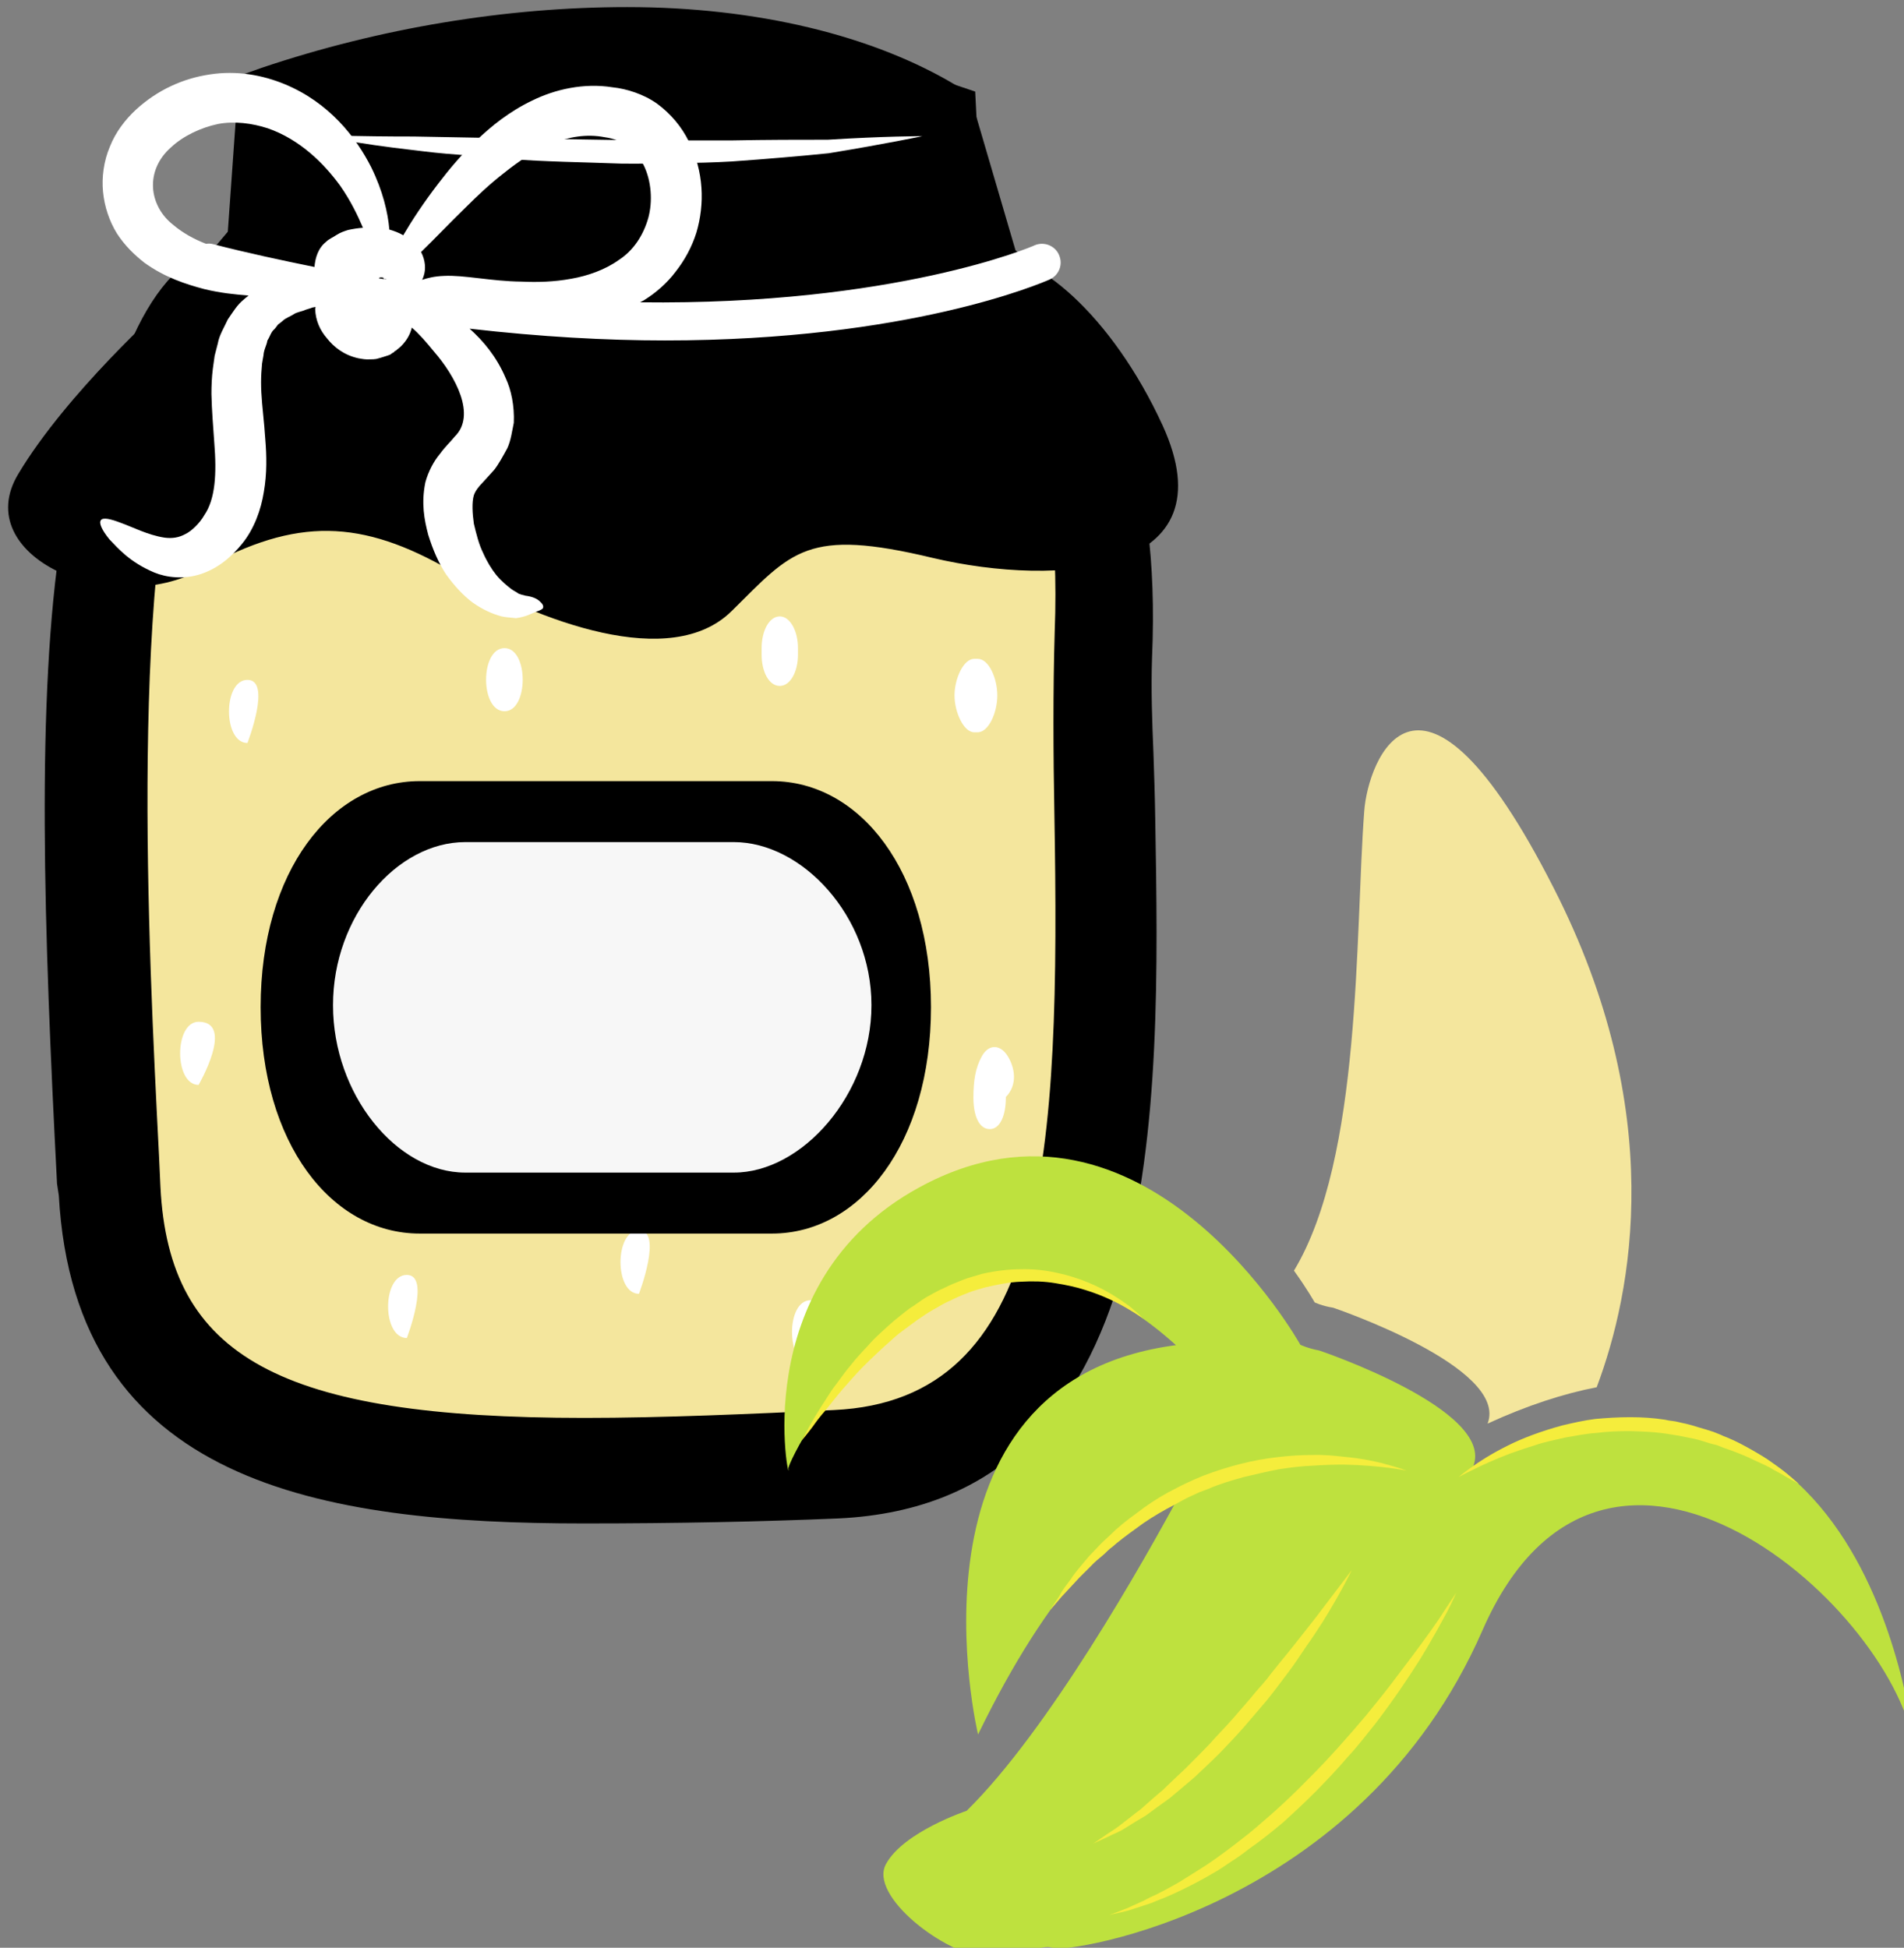
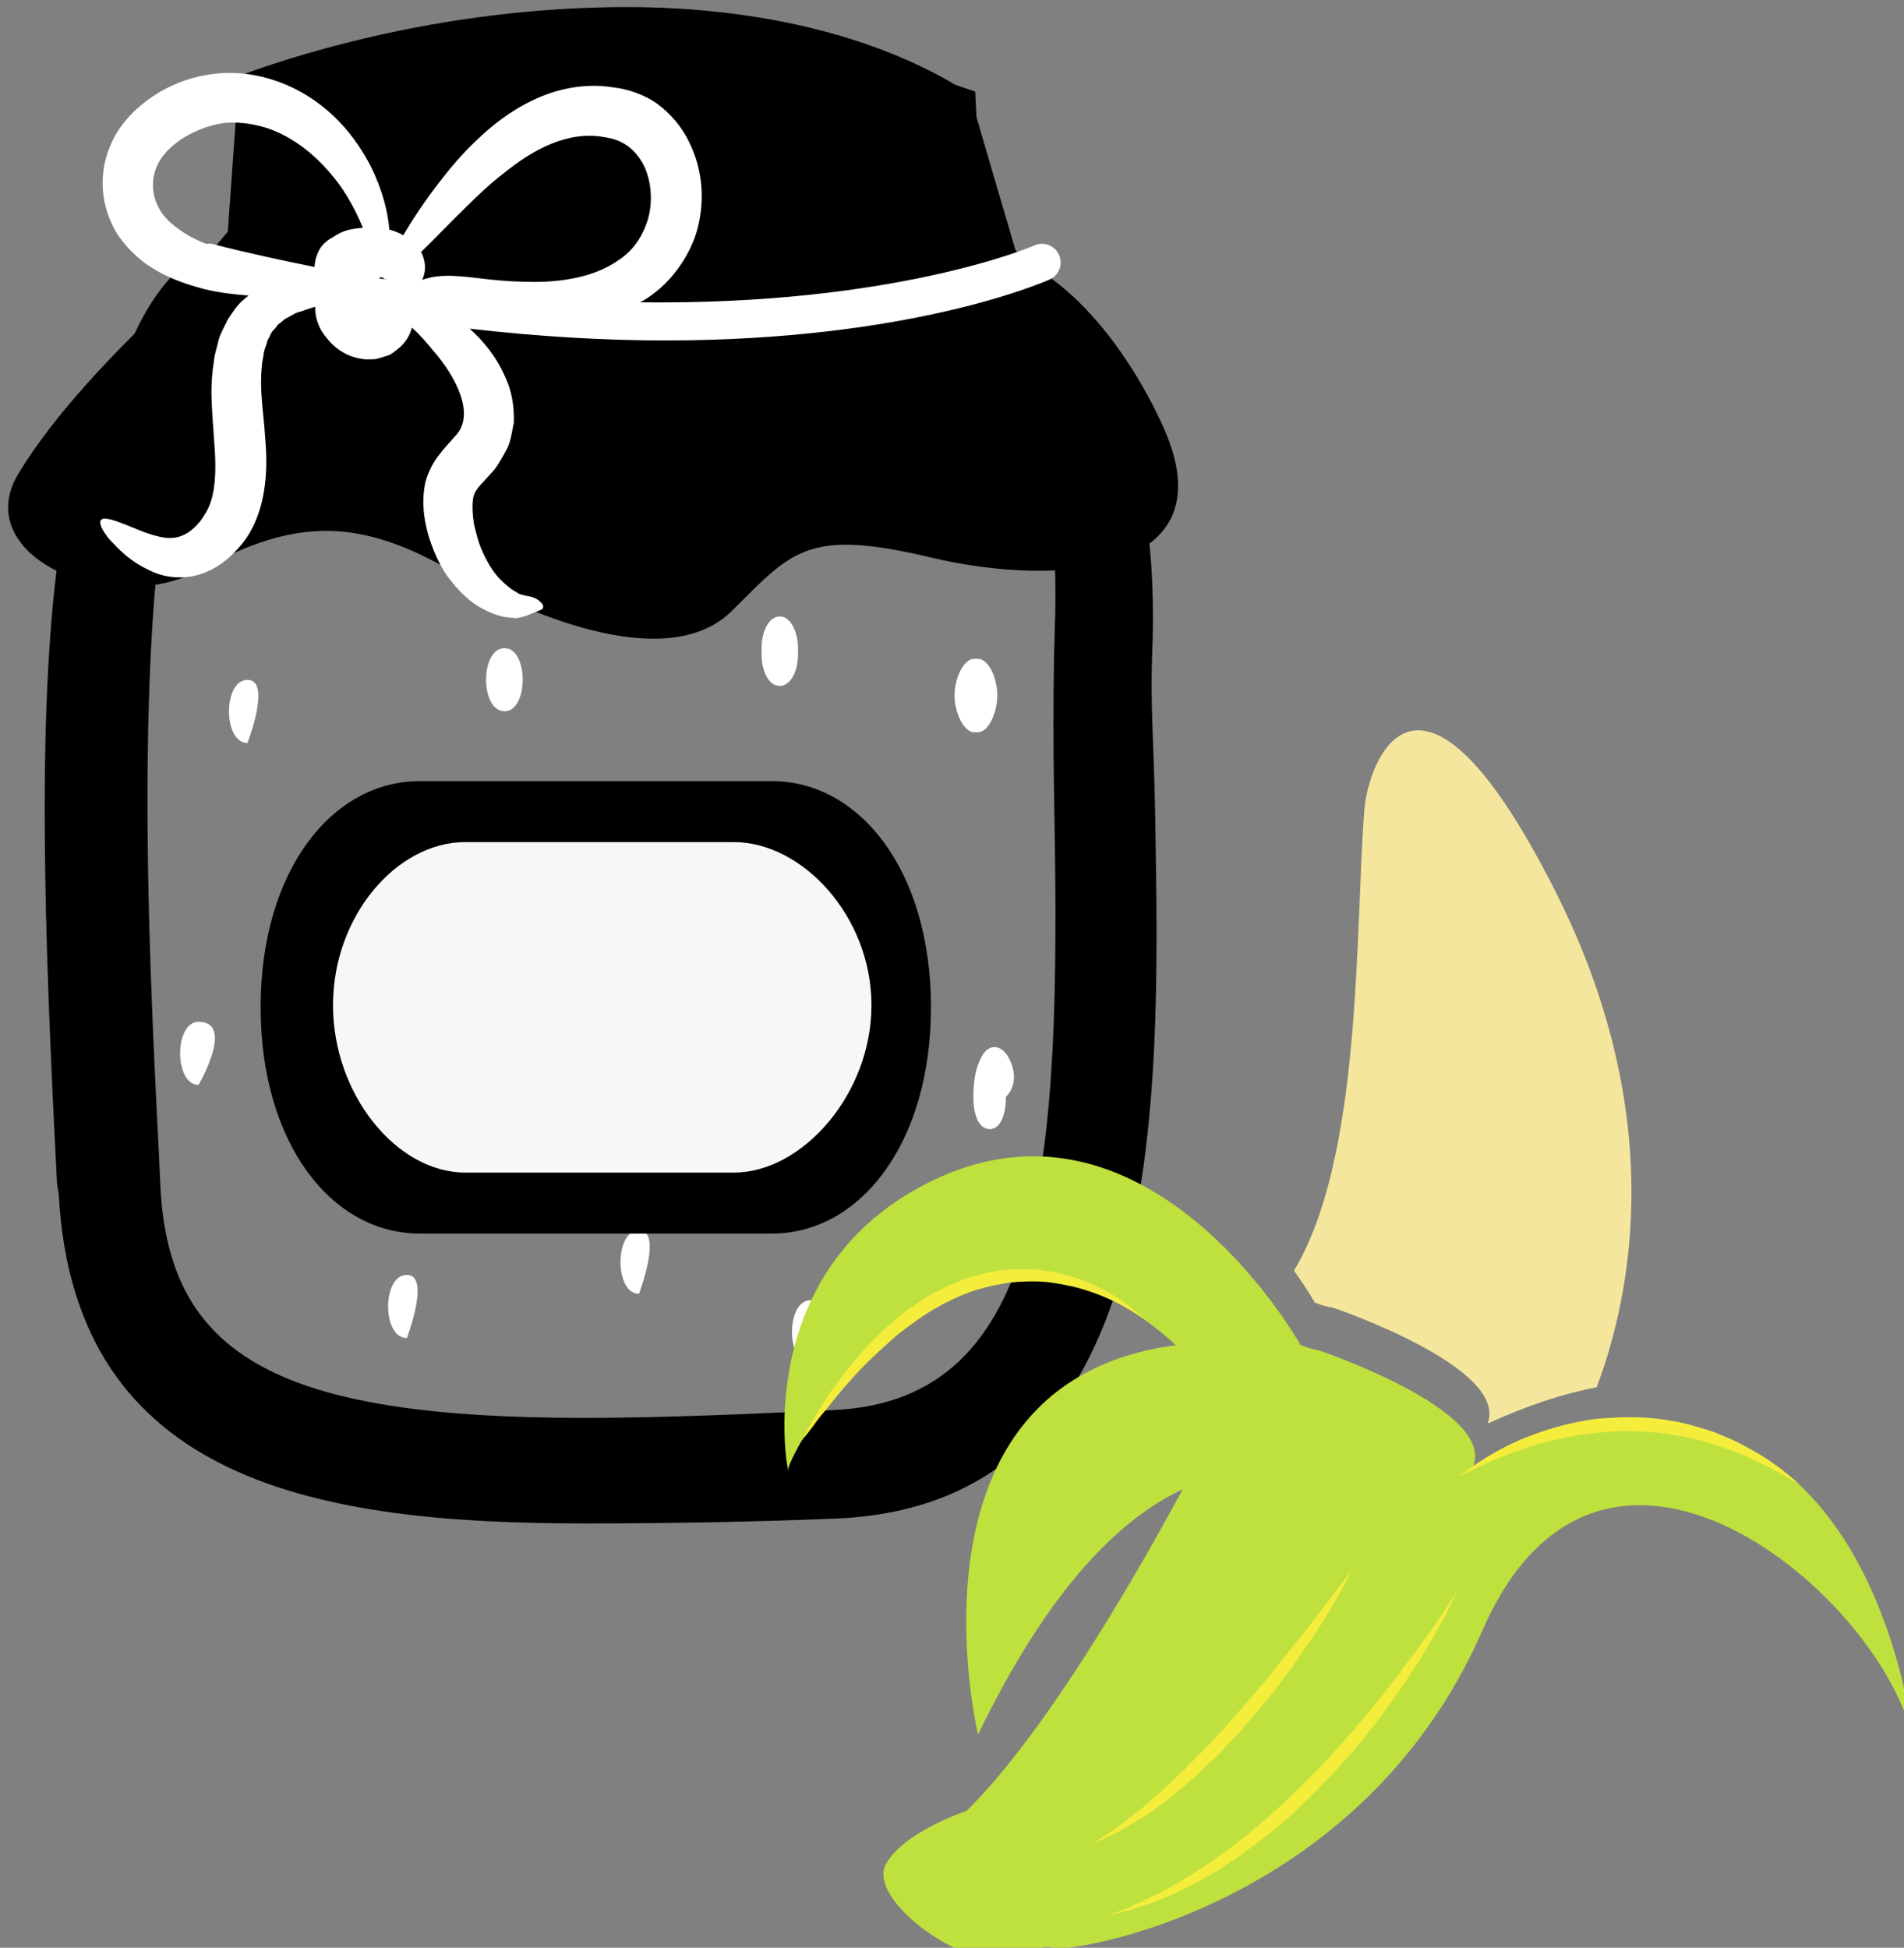
<svg xmlns="http://www.w3.org/2000/svg" xmlns:ns1="http://www.inkscape.org/namespaces/inkscape" xmlns:ns2="http://sodipodi.sourceforge.net/DTD/sodipodi-0.dtd" width="1415.042mm" height="1447.674mm" viewBox="0 0 1415.042 1447.674" version="1.1" id="svg8" ns1:version="0.92.4 (5da689c313, 2019-01-14)" ns2:docname="Džem z plantainu.svg">
  <rect x="0" y="0" width="1415.042" height="1447.674" fill="#808080" stroke="none" />
  <defs id="defs2">
    <style type="text/css" id="style2">
   
    .fil1 {fill:#6D9B15;fill-rule:nonzero}
    .fil6 {fill:#AAA494;fill-rule:nonzero}
    .fil8 {fill:#BFB7A5;fill-rule:nonzero}
    .fil5 {fill:#D8D8D8;fill-rule:nonzero}
    .fil7 {fill:#E5E1DA;fill-rule:nonzero}
    .fil4 {fill:#E6E6E6;fill-rule:nonzero}
    .fil2 {fill:#F4DF4A;fill-rule:nonzero}
    .fil3 {fill:#F4F2F2;fill-rule:nonzero}
    .fil9 {fill:white;fill-rule:nonzero}
    .fil0 {fill:white;fill-rule:nonzero}
   
  </style>
    <style type="text/css" id="style2-7">
   
    .fil1 {fill:#628C2C;fill-rule:nonzero}
    .fil2 {fill:#7CD6E0;fill-rule:nonzero}
    .fil0 {fill:#DB7552;fill-rule:nonzero}
   
  </style>
    <style type="text/css" id="style2-3">
   
    .fil2 {fill:#2D180A;fill-rule:nonzero}
    .fil6 {fill:#45AF51;fill-rule:nonzero}
    .fil5 {fill:#662E12;fill-rule:nonzero}
    .fil1 {fill:#AF8E77;fill-rule:nonzero}
    .fil4 {fill:#BF2626;fill-rule:nonzero}
    .fil3 {fill:#D3B5A1;fill-rule:nonzero}
    .fil0 {fill:#E0B044;fill-rule:nonzero}
   
  </style>
    <style type="text/css" id="style2-0">
   
    .fil1 {fill:#DDB32A;fill-rule:nonzero}
    .fil4 {fill:#E3E851;fill-rule:nonzero}
    .fil2 {fill:#EDCE4C;fill-rule:nonzero}
    .fil3 {fill:#EEF523;fill-rule:nonzero}
    .fil0 {fill:#F4DF4A;fill-rule:nonzero}
   
  </style>
    <style type="text/css" id="style2-09">
   
    .fil2 {fill:#EFC54D;fill-rule:nonzero}
    .fil0 {fill:#F4E69D;fill-rule:nonzero}
    .fil1 {fill:#F9DE58;fill-rule:nonzero}
   
  </style>
    <style type="text/css" id="style2-35">
   
    .fil1 {fill:#628C2C;fill-rule:nonzero}
    .fil2 {fill:#7CD6E0;fill-rule:nonzero}
    .fil0 {fill:#DB7552;fill-rule:nonzero}
   
  </style>
    <style type="text/css" id="style2-78">
   
    .fil1 {fill:#6D9B15;fill-rule:nonzero}
    .fil6 {fill:#AAA494;fill-rule:nonzero}
    .fil8 {fill:#BFB7A5;fill-rule:nonzero}
    .fil5 {fill:#D8D8D8;fill-rule:nonzero}
    .fil7 {fill:#E5E1DA;fill-rule:nonzero}
    .fil4 {fill:#E6E6E6;fill-rule:nonzero}
    .fil2 {fill:#F4DF4A;fill-rule:nonzero}
    .fil3 {fill:#F4F2F2;fill-rule:nonzero}
    .fil9 {fill:white;fill-rule:nonzero}
    .fil0 {fill:white;fill-rule:nonzero}
   
  </style>
    <style type="text/css" id="style2-8">
   
    .fil2 {fill:#3F1F09;fill-rule:nonzero}
    .fil3 {fill:#724E35;fill-rule:nonzero}
    .fil1 {fill:#C9B769;fill-rule:nonzero}
    .fil0 {fill:#F4E69D;fill-rule:nonzero}
   
  </style>
    <style type="text/css" id="style2-6">
   
    .fil2 {fill:black;fill-rule:nonzero}
    .fil5 {fill:#EFC54D;fill-rule:nonzero}
    .fil0 {fill:#F4E69D;fill-rule:nonzero}
    .fil3 {fill:#F7F7F7;fill-rule:nonzero}
    .fil4 {fill:#F9DE58;fill-rule:nonzero}
    .fil1 {fill:white;fill-rule:nonzero}
   
  </style>
  </defs>
  <ns2:namedview id="base" pagecolor="#ffffff" bordercolor="#666666" borderopacity="1.0" ns1:pageopacity="0.0" ns1:pageshadow="2" ns1:zoom="0.061871843" ns1:cx="585.88571" ns1:cy="2385.301" ns1:document-units="mm" ns1:current-layer="Vrstva_x0020_1-6" showgrid="false" ns1:window-width="1920" ns1:window-height="1001" ns1:window-x="-9" ns1:window-y="-9" ns1:window-maximized="1" />
  <g ns1:label="Vrstva 1" ns1:groupmode="layer" id="layer1" transform="translate(-405.919,740.806)">
    <g transform="matrix(0.265,0,0,0.265,-3423.455,-4082.613)" id="Vrstva_x0020_1">
      <g transform="translate(6971.591,2578.342)" id="Vrstva_x0020_1-7">
        <g transform="translate(1465.61,-799.578)" id="Vrstva_x0020_1-71">
          <g transform="translate(-1903.786,-953.31)" id="Vrstva_x0020_1-6">
-             <path ns1:connector-curvature="0" d="m 8194,14156 16,1174 c 0,0 219,488 601,554 l 1892,-63 319,-757 -26,-1946 H 9572 8851 8131 Z" style="fill:#f4e69d;fill-rule:nonzero" id="path7-3" class="fil0" />
            <path ns1:connector-curvature="0" d="m 10743,14747 c -20,-32 -52,-35 -72,0 -19,34 -24,71 -24,117 0,49 15,88 46,88 29,0 45,-39 45,-88 v -2 c 34,-35 25,-83 5,-115 z" style="fill:#ffffff;fill-rule:nonzero" id="path9-6" class="fil1" />
            <path ns1:connector-curvature="0" d="m 8611,13692 c -69,0 -69,177 0,177 0,0 69,-177 0,-177 z" style="fill:#ffffff;fill-rule:nonzero" id="path11-2" class="fil1" />
            <path ns1:connector-curvature="0" d="m 8474,14651 c -69,0 -69,177 0,177 0,0 103,-177 0,-177 z" style="fill:#ffffff;fill-rule:nonzero" id="path13-5" class="fil1" />
            <path ns1:connector-curvature="0" d="m 9058,15361 c -70,0 -70,177 0,177 0,0 68,-177 0,-177 z" style="fill:#ffffff;fill-rule:nonzero" id="path15-6" class="fil1" />
            <path ns1:connector-curvature="0" d="m 9332,13603 c -69,0 -69,177 0,177 68,0 68,-177 0,-177 z" style="fill:#ffffff;fill-rule:nonzero" id="path17-8" class="fil1" />
            <path ns1:connector-curvature="0" d="m 10659,13839 c 31,0 55,-56 55,-103 0,-49 -24,-103 -55,-103 h -10 c -29,0 -55,54 -55,103 0,47 26,103 55,103 z" style="fill:#ffffff;fill-rule:nonzero" id="path19-4" class="fil1" />
            <path ns1:connector-curvature="0" d="m 10190,15432 c -69,0 -69,178 0,178 68,0 68,-178 0,-178 z" style="fill:#ffffff;fill-rule:nonzero" id="path21" class="fil1" />
            <path ns1:connector-curvature="0" d="m 10155,13621 v -18 c 0,-48 -22,-89 -51,-89 -30,0 -51,41 -51,89 v 18 c 0,49 21,88 51,88 29,0 51,-39 51,-88 z" style="fill:#ffffff;fill-rule:nonzero" id="path23" class="fil1" />
            <path ns1:connector-curvature="0" d="m 9709,15236 c -69,0 -69,178 0,178 0,0 68,-178 0,-178 z" style="fill:#ffffff;fill-rule:nonzero" id="path25" class="fil1" />
            <path ns1:connector-curvature="0" d="m 9676,11908 c -326,0 -667,56 -991,165 l -34,480 -35,4 c -480,49 -396,1687 -356,2475 l 5,87 c 31,621 516,746 1291,746 221,0 469,-11 705,-22 745,-35 730,-963 716,-1781 -3,-180 -4,-351 1,-502 31,-801 -300,-1012 -304,-1014 l -2,-12 -123,-420 c -69,-41 -349,-206 -873,-206 z m -1491,3220 -5,-29 c -61,-1185 -94,-2358 383,-2393 h 2144 c 91,0 366,168 338,919 -5,151 6,284 9,463 15,814 31,1815 -790,1853 -237,10 -486,14 -709,14 -798,0 -1336,-144 -1370,-827 z" style="fill:#000000;fill-rule:nonzero" id="path27" class="fil2" />
            <path ns1:connector-curvature="0" d="m 8751,12604 h 1829 l -8,-45 -111,-377 c -201,-110 -479,-171 -785,-171 -296,0 -604,48 -894,138 z m -293,259 c -181,489 -125,1576 -95,2164 l 4,87 c 24,478 336,648 1189,648 220,0 466,-11 700,-22 600,-28 635,-713 618,-1677 -3,-158 -4,-342 1,-507 11,-284 -23,-520 -102,-702 -34,-34 -61,-44 -68,-45 H 8567 c -42,4 -77,21 -109,54 z m 1097,3195 c -740,0 -1428,-112 -1473,-920 l -5,-33 c -37,-715 -59,-1361 12,-1817 l -37,42 52,-132 c 37,-190 94,-342 176,-444 61,-146 141,-240 243,-280 l 33,-39 31,-437 65,-23 c 330,-111 684,-170 1024,-170 361,0 690,79 925,221 l 35,21 129,440 c 44,38 117,116 182,255 59,69 119,178 159,347 l 18,88 12,90 c 13,104 18,224 12,362 -3,90 0,174 4,271 2,57 4,119 5,186 14,808 33,1915 -889,1958 -213,9 -452,14 -713,14 z" style="fill:#000000;fill-rule:nonzero" id="path29" class="fil2" />
            <path ns1:connector-curvature="0" d="m 11177,12977 c -140,-304 -358,-495 -502,-478 l -23,-457 c -1180,-409 -2028,25 -2028,25 l -9,420 -236,154 c 0,0 -275,246 -411,474 -137,228 256,409 519,265 261,-145 444,-139 695,6 251,143 616,282 787,113 170,-168 210,-234 564,-149 353,83 837,47 644,-373 z" style="fill:#000000;fill-rule:nonzero" id="path31" class="fil2" />
-             <path ns1:connector-curvature="0" d="m 8812,12167 c 0,0 27,0 73,-1 47,1 113,2 193,2 158,3 370,7 581,10 52,0 105,1 157,1 52,0 103,0 153,0 98,-2 191,-2 270,-2 158,-10 265,-10 265,-10 0,0 -104,22 -263,48 -79,8 -172,16 -271,23 -50,3 -101,4 -154,5 -52,0 -105,2 -158,1 -106,-4 -212,-5 -312,-13 -49,-3 -98,-8 -143,-12 -45,-3 -88,-8 -128,-13 -79,-9 -145,-19 -191,-27 -45,-7 -72,-12 -72,-12 z" style="fill:#ffffff;fill-rule:nonzero" id="path33-7" class="fil1" />
            <path ns1:connector-curvature="0" d="m 8515,12470 c -7,-2 -14,-2 -20,-1 -34,-13 -66,-31 -92,-53 -69,-54 -80,-152 -7,-217 35,-33 85,-56 132,-66 46,-9 97,-2 140,12 90,31 158,99 203,161 30,43 49,83 64,118 -14,1 -27,3 -41,6 -10,3 -22,7 -33,14 -10,7 -21,11 -29,19 -23,18 -31,46 -33,71 -93,-19 -187,-39 -284,-64 z m 465,96 c 0,-1 0,-1 1,-2 3,-1 7,-1 11,0 1,1 1,3 1,3 1,1 4,1 7,1 0,0 0,1 1,1 -8,-1 -14,-2 -21,-3 z m 121,4 c 2,-4 3,-7 4,-10 7,-20 5,-45 -7,-68 34,-33 76,-77 125,-125 32,-32 68,-66 108,-97 40,-32 84,-62 133,-82 48,-19 98,-28 149,-18 51,7 85,33 109,78 22,44 26,102 13,149 -14,49 -42,91 -82,117 -39,28 -88,45 -134,53 -49,9 -95,10 -140,8 -85,-1 -161,-19 -217,-16 -27,1 -46,6 -61,11 z m -877,728 c 24,25 57,64 126,93 34,14 83,20 131,4 47,-16 84,-46 116,-86 33,-41 52,-94 60,-144 9,-52 8,-101 4,-149 -3,-48 -9,-91 -11,-130 -1,-20 -1,-37 0,-55 1,-9 1,-17 2,-26 1,-8 3,-16 4,-23 1,-17 9,-28 11,-42 7,-10 10,-24 19,-31 4,-4 7,-9 11,-14 5,-3 9,-7 13,-10 8,-8 21,-12 30,-18 10,-7 24,-8 34,-13 5,-2 11,-3 16,-5 0,-1 7,-2 12,-3 0,2 -1,4 -1,6 1,31 13,59 33,82 19,24 47,47 88,56 11,2 22,4 33,3 6,0 11,0 17,-1 8,-2 15,-4 21,-6 6,-2 16,-5 18,-6 l 7,-5 4,-2 1,-2 v 0 l 5,-3 v 0 h 1 v -1 c 5,-4 9,-7 13,-11 17,-17 26,-35 30,-52 20,17 40,40 62,67 60,69 120,179 58,239 -11,14 -25,26 -41,48 -17,20 -33,50 -41,80 -12,59 -3,105 8,147 13,42 29,79 50,111 23,32 47,58 73,78 28,20 56,33 83,40 13,3 25,3 40,5 14,-2 24,-5 30,-7 13,-5 21,-9 29,-12 6,-2 13,-5 16,-8 3,-5 2,-11 -7,-19 -8,-9 -24,-15 -41,-17 -9,-2 -15,-4 -20,-6 -3,-3 -12,-7 -19,-12 -13,-10 -28,-22 -43,-40 -13,-16 -27,-39 -37,-62 -12,-24 -19,-53 -26,-82 -4,-28 -6,-60 0,-80 3,-8 6,-14 16,-26 9,-10 25,-27 41,-45 12,-15 25,-39 37,-61 10,-22 13,-47 18,-71 2,-47 -7,-92 -23,-126 -26,-61 -64,-105 -101,-138 200,23 384,33 548,33 685,0 1056,-161 1079,-171 26,-12 38,-42 26,-69 -11,-26 -42,-38 -68,-27 -5,3 -394,169 -1107,160 5,-3 9,-4 13,-7 32,-20 63,-47 87,-79 25,-32 45,-68 58,-109 24,-81 21,-172 -21,-256 -20,-41 -51,-78 -89,-106 -38,-27 -86,-42 -125,-46 -81,-13 -162,6 -225,37 -65,31 -115,72 -157,112 -43,41 -77,82 -106,120 -43,56 -75,105 -99,146 -12,-7 -25,-12 -39,-16 -4,-47 -18,-108 -51,-175 -42,-83 -117,-181 -243,-233 -61,-25 -133,-39 -210,-27 -74,11 -146,43 -207,99 -30,28 -57,63 -73,104 -17,40 -23,86 -19,126 4,42 18,83 39,117 22,34 49,60 77,82 57,41 115,60 168,74 45,11 86,15 124,18 -4,4 -9,7 -13,11 -19,15 -31,36 -45,56 -10,22 -24,44 -28,67 -3,12 -6,24 -9,35 -2,12 -3,24 -5,36 -3,23 -4,48 -4,71 1,47 5,93 8,137 7,87 3,158 -28,203 -13,23 -36,45 -53,53 -18,10 -37,13 -59,10 -46,-7 -90,-30 -121,-41 -31,-12 -51,-16 -57,-8 -6,8 2,27 24,54 z" style="fill:#ffffff;fill-rule:nonzero" id="path35-0" class="fil1" />
            <path ns1:connector-curvature="0" d="m 8648,14610 c 0,382 199,635 446,635 h 988 c 247,0 446,-253 446,-635 0,-381 -199,-634 -446,-634 h -988 c -247,0 -446,253 -446,634 z" style="fill:#000000;fill-rule:nonzero" id="path37-3" class="fil2" />
            <path ns1:connector-curvature="0" d="m 10361,14604 c 0,-249 -194,-457 -386,-457 h -753 c -193,0 -371,208 -371,457 v 1 c 0,249 178,469 371,469 h 753 c 192,0 386,-220 386,-469 z" style="fill:#f7f7f7;fill-rule:nonzero" id="path39-5" class="fil3" />
            <g id="_294010256">
              <path ns1:connector-curvature="0" d="m 11604,15438 c 0,0 20,10 52,15 0,0 494,167 433,325 111,-51 213,-84 306,-102 100,-266 200,-773 -121,-1401 -377,-741 -521,-357 -531,-214 -26,345 -6,971 -197,1288 38,53 58,89 58,89 z" style="fill:#f4e69d;fill-rule:nonzero" id="path41-8" class="fil0" />
              <path ns1:connector-curvature="0" d="m 12049,15897 c 61,-158 -432,-324 -432,-324 -32,-6 -53,-16 -53,-16 0,0 -438,-785 -1068,-442 -497,270 -359,859 -368,789 -3,-24 448,-924 1087,-346 -792,104 -555,1092 -555,1092 198,-408 394,-603 574,-688 -113,210 -378,678 -606,902 0,0 -177,59 -226,149 -50,89 165,255 285,263 87,6 146,-42 184,-27 37,15 860,-104 1204,-892 345,-788 1168,-55 1213,343 0,0 -113,-1318 -1239,-803 z" style="fill:#bee13e;fill-opacity:1;fill-rule:nonzero" id="path43-3" class="fil4" />
              <path ns1:connector-curvature="0" d="m 12001,16252 c 0,0 -8,20 -25,53 -18,33 -43,80 -77,135 -34,54 -76,116 -125,180 -25,31 -50,64 -79,95 -27,32 -57,63 -87,94 -30,30 -61,59 -93,88 -32,27 -65,53 -98,76 -16,13 -32,24 -48,34 -16,11 -32,22 -48,31 -32,19 -63,35 -92,49 -14,7 -28,13 -42,19 -13,6 -27,10 -39,16 -24,8 -46,15 -64,21 -18,5 -32,8 -42,10 -9,2 -15,4 -15,4 0,0 20,-8 54,-21 18,-9 38,-16 61,-29 12,-5 24,-11 37,-18 13,-7 26,-14 40,-22 14,-8 27,-17 42,-26 14,-9 29,-18 44,-28 15,-10 30,-21 45,-32 15,-11 31,-23 46,-35 32,-24 62,-51 93,-78 31,-28 62,-57 91,-87 60,-59 116,-123 167,-183 25,-31 49,-60 71,-89 22,-29 43,-57 62,-82 38,-51 69,-94 89,-126 21,-31 32,-49 32,-49 z" style="fill:#f5ed3c;fill-opacity:1;fill-rule:nonzero" id="path45-8" class="fil5" />
              <path ns1:connector-curvature="0" d="m 11708,16189 c 0,0 -29,61 -82,146 -14,21 -28,44 -45,67 -16,24 -33,50 -52,75 -19,25 -38,51 -59,77 -21,25 -43,50 -65,76 -22,25 -45,49 -68,73 -24,24 -48,46 -70,67 -25,21 -48,41 -70,59 -24,17 -46,33 -66,48 -22,13 -42,25 -59,36 -17,11 -35,17 -48,24 -26,12 -41,19 -41,19 0,0 13,-9 38,-26 12,-8 27,-17 43,-30 16,-12 34,-27 53,-41 19,-17 39,-35 61,-53 20,-20 42,-40 64,-61 22,-22 45,-45 67,-68 22,-25 45,-48 67,-73 21,-25 44,-50 64,-75 11,-12 22,-25 32,-37 9,-13 20,-25 29,-37 40,-48 75,-94 106,-133 61,-80 101,-133 101,-133 z" style="fill:#f5ed3c;fill-opacity:1;fill-rule:nonzero" id="path47-1" class="fil5" />
-               <path ns1:connector-curvature="0" d="m 11862,15910 c 0,0 -71,-15 -177,-17 -27,0 -56,1 -86,3 -30,1 -62,5 -95,10 -32,6 -65,14 -99,22 -33,9 -67,19 -99,33 l -24,9 -24,11 c -16,7 -31,16 -46,24 -31,16 -60,33 -88,52 -26,19 -53,38 -76,57 -6,5 -11,10 -17,14 -6,5 -11,10 -16,15 -11,10 -22,18 -31,27 -19,20 -37,36 -51,52 -15,16 -28,30 -39,42 -20,24 -32,37 -32,37 0,0 10,-15 27,-41 7,-15 19,-29 32,-47 12,-19 29,-37 46,-58 9,-11 19,-20 29,-31 10,-11 21,-21 33,-32 22,-22 48,-43 76,-63 27,-21 57,-41 88,-58 16,-8 32,-17 49,-25 l 24,-11 26,-11 c 34,-13 69,-24 104,-33 35,-9 70,-15 104,-19 34,-4 67,-6 98,-6 31,-1 61,2 88,5 54,5 99,15 129,24 30,8 47,15 47,15 z" style="fill:#f5ed3c;fill-opacity:1;fill-rule:nonzero" id="path49-1" class="fil5" />
              <path ns1:connector-curvature="0" d="m 11123,15483 c 0,0 -15,-11 -43,-27 -27,-16 -68,-37 -120,-53 -25,-8 -53,-14 -84,-19 -30,-5 -62,-6 -96,-4 -32,1 -66,8 -100,16 -16,5 -34,9 -50,16 -16,6 -32,13 -48,21 -17,7 -32,17 -47,25 -16,9 -30,19 -45,29 -14,10 -28,21 -42,31 -14,10 -27,22 -39,33 -13,11 -25,23 -37,34 -12,11 -23,22 -34,33 -22,22 -41,45 -59,65 -18,21 -33,41 -47,58 -15,17 -27,33 -36,46 -19,25 -31,39 -31,39 0,0 9,-16 24,-44 8,-14 18,-31 30,-50 13,-19 25,-41 42,-63 8,-11 17,-23 26,-35 9,-12 19,-23 29,-36 11,-12 21,-24 33,-36 11,-13 23,-25 36,-37 13,-12 26,-24 40,-36 14,-11 28,-23 43,-34 16,-10 30,-21 46,-31 17,-9 33,-19 50,-26 18,-9 35,-16 53,-23 17,-7 36,-11 54,-17 36,-8 73,-13 109,-13 35,-1 69,3 101,10 32,7 61,16 87,27 52,21 91,48 117,67 25,20 38,34 38,34 z" style="fill:#f5ed3c;fill-opacity:1;fill-rule:nonzero" id="path51-0" class="fil5" />
              <path ns1:connector-curvature="0" d="m 12008,15928 c 0,0 12,-11 35,-27 22,-16 56,-38 100,-60 43,-22 97,-42 156,-58 30,-7 60,-14 92,-18 32,-3 65,-5 98,-5 33,0 65,2 97,7 8,2 16,3 24,4 8,1 15,3 24,5 15,3 30,7 45,12 14,4 28,8 43,13 7,3 13,5 20,8 6,3 13,6 19,8 27,11 50,24 71,36 20,12 40,23 55,35 17,12 31,22 42,31 21,18 33,28 33,28 0,0 -14,-7 -38,-21 -12,-8 -28,-15 -44,-25 -17,-9 -37,-17 -59,-28 -21,-9 -45,-19 -70,-27 -6,-3 -13,-5 -20,-8 -6,-1 -13,-3 -20,-5 -13,-4 -27,-9 -41,-12 -15,-3 -29,-6 -44,-9 -15,-2 -29,-5 -45,-7 -30,-4 -61,-5 -92,-6 -32,0 -63,1 -93,5 -31,2 -60,8 -89,13 -29,7 -57,12 -83,21 -25,8 -50,16 -72,24 -44,17 -80,33 -105,46 -25,12 -39,20 -39,20 z" style="fill:#f5ed3c;fill-opacity:1;fill-rule:nonzero" id="path53-3" class="fil5" />
            </g>
          </g>
        </g>
      </g>
    </g>
  </g>
</svg>